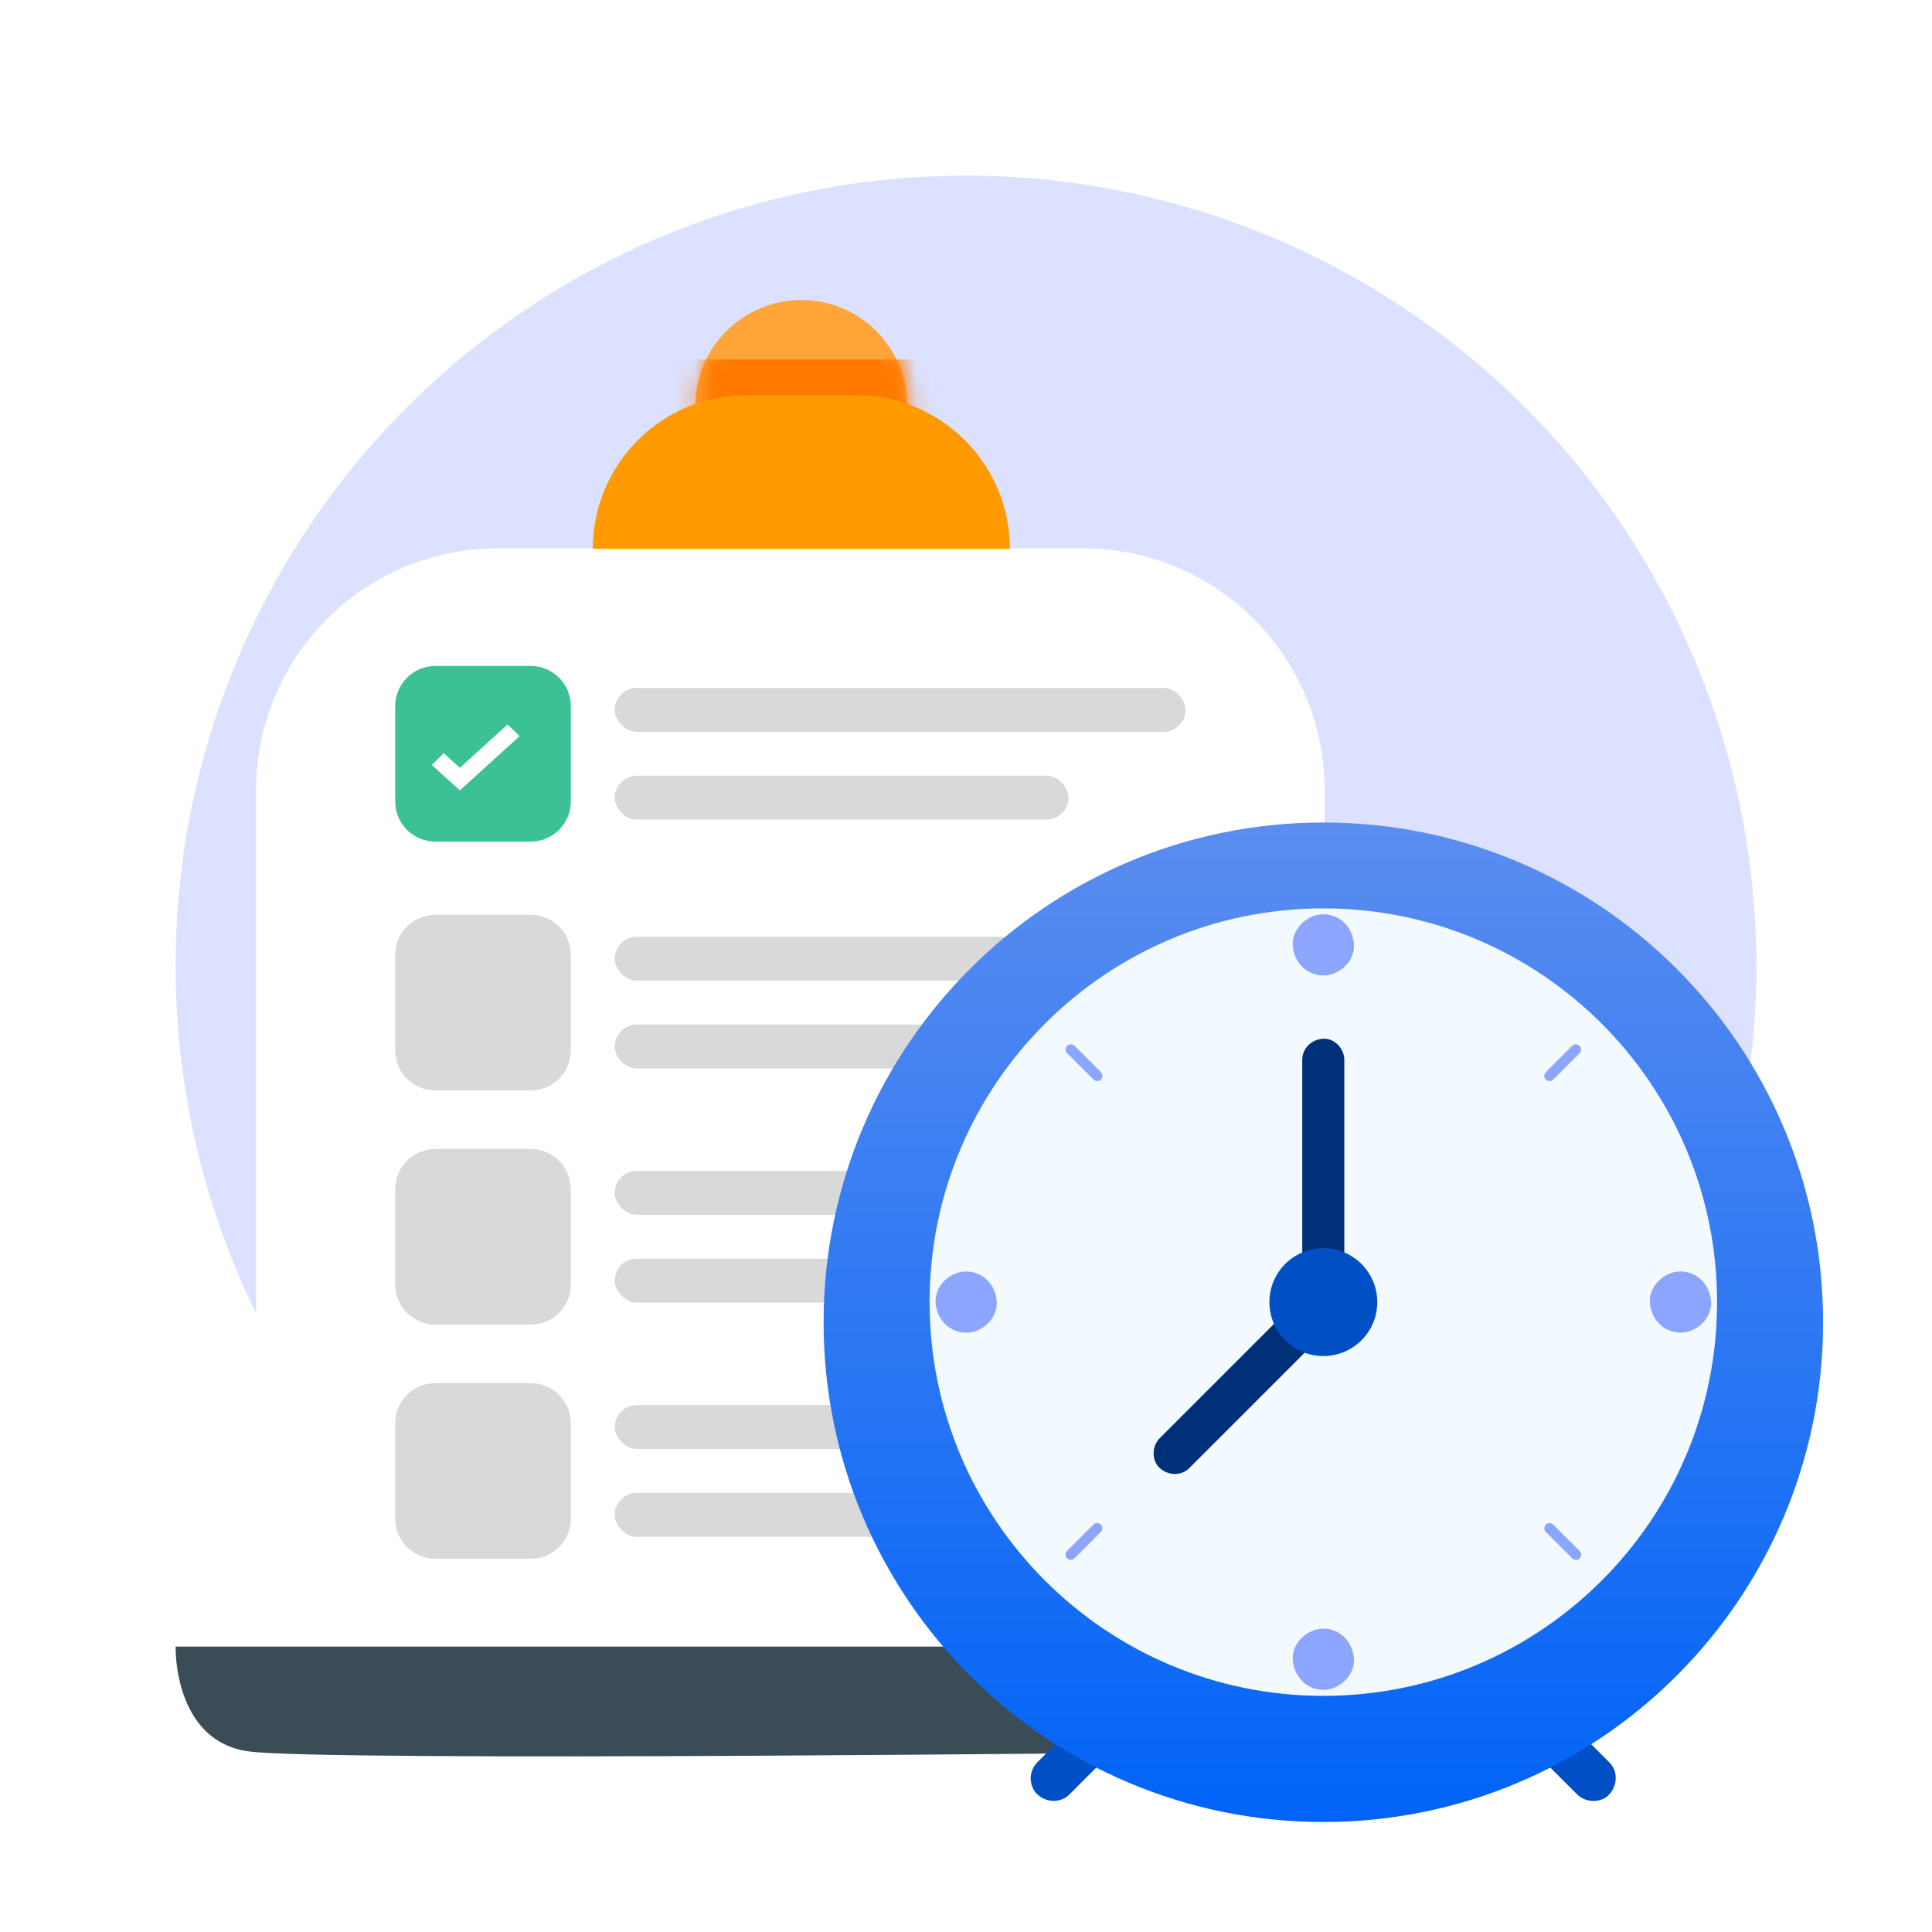
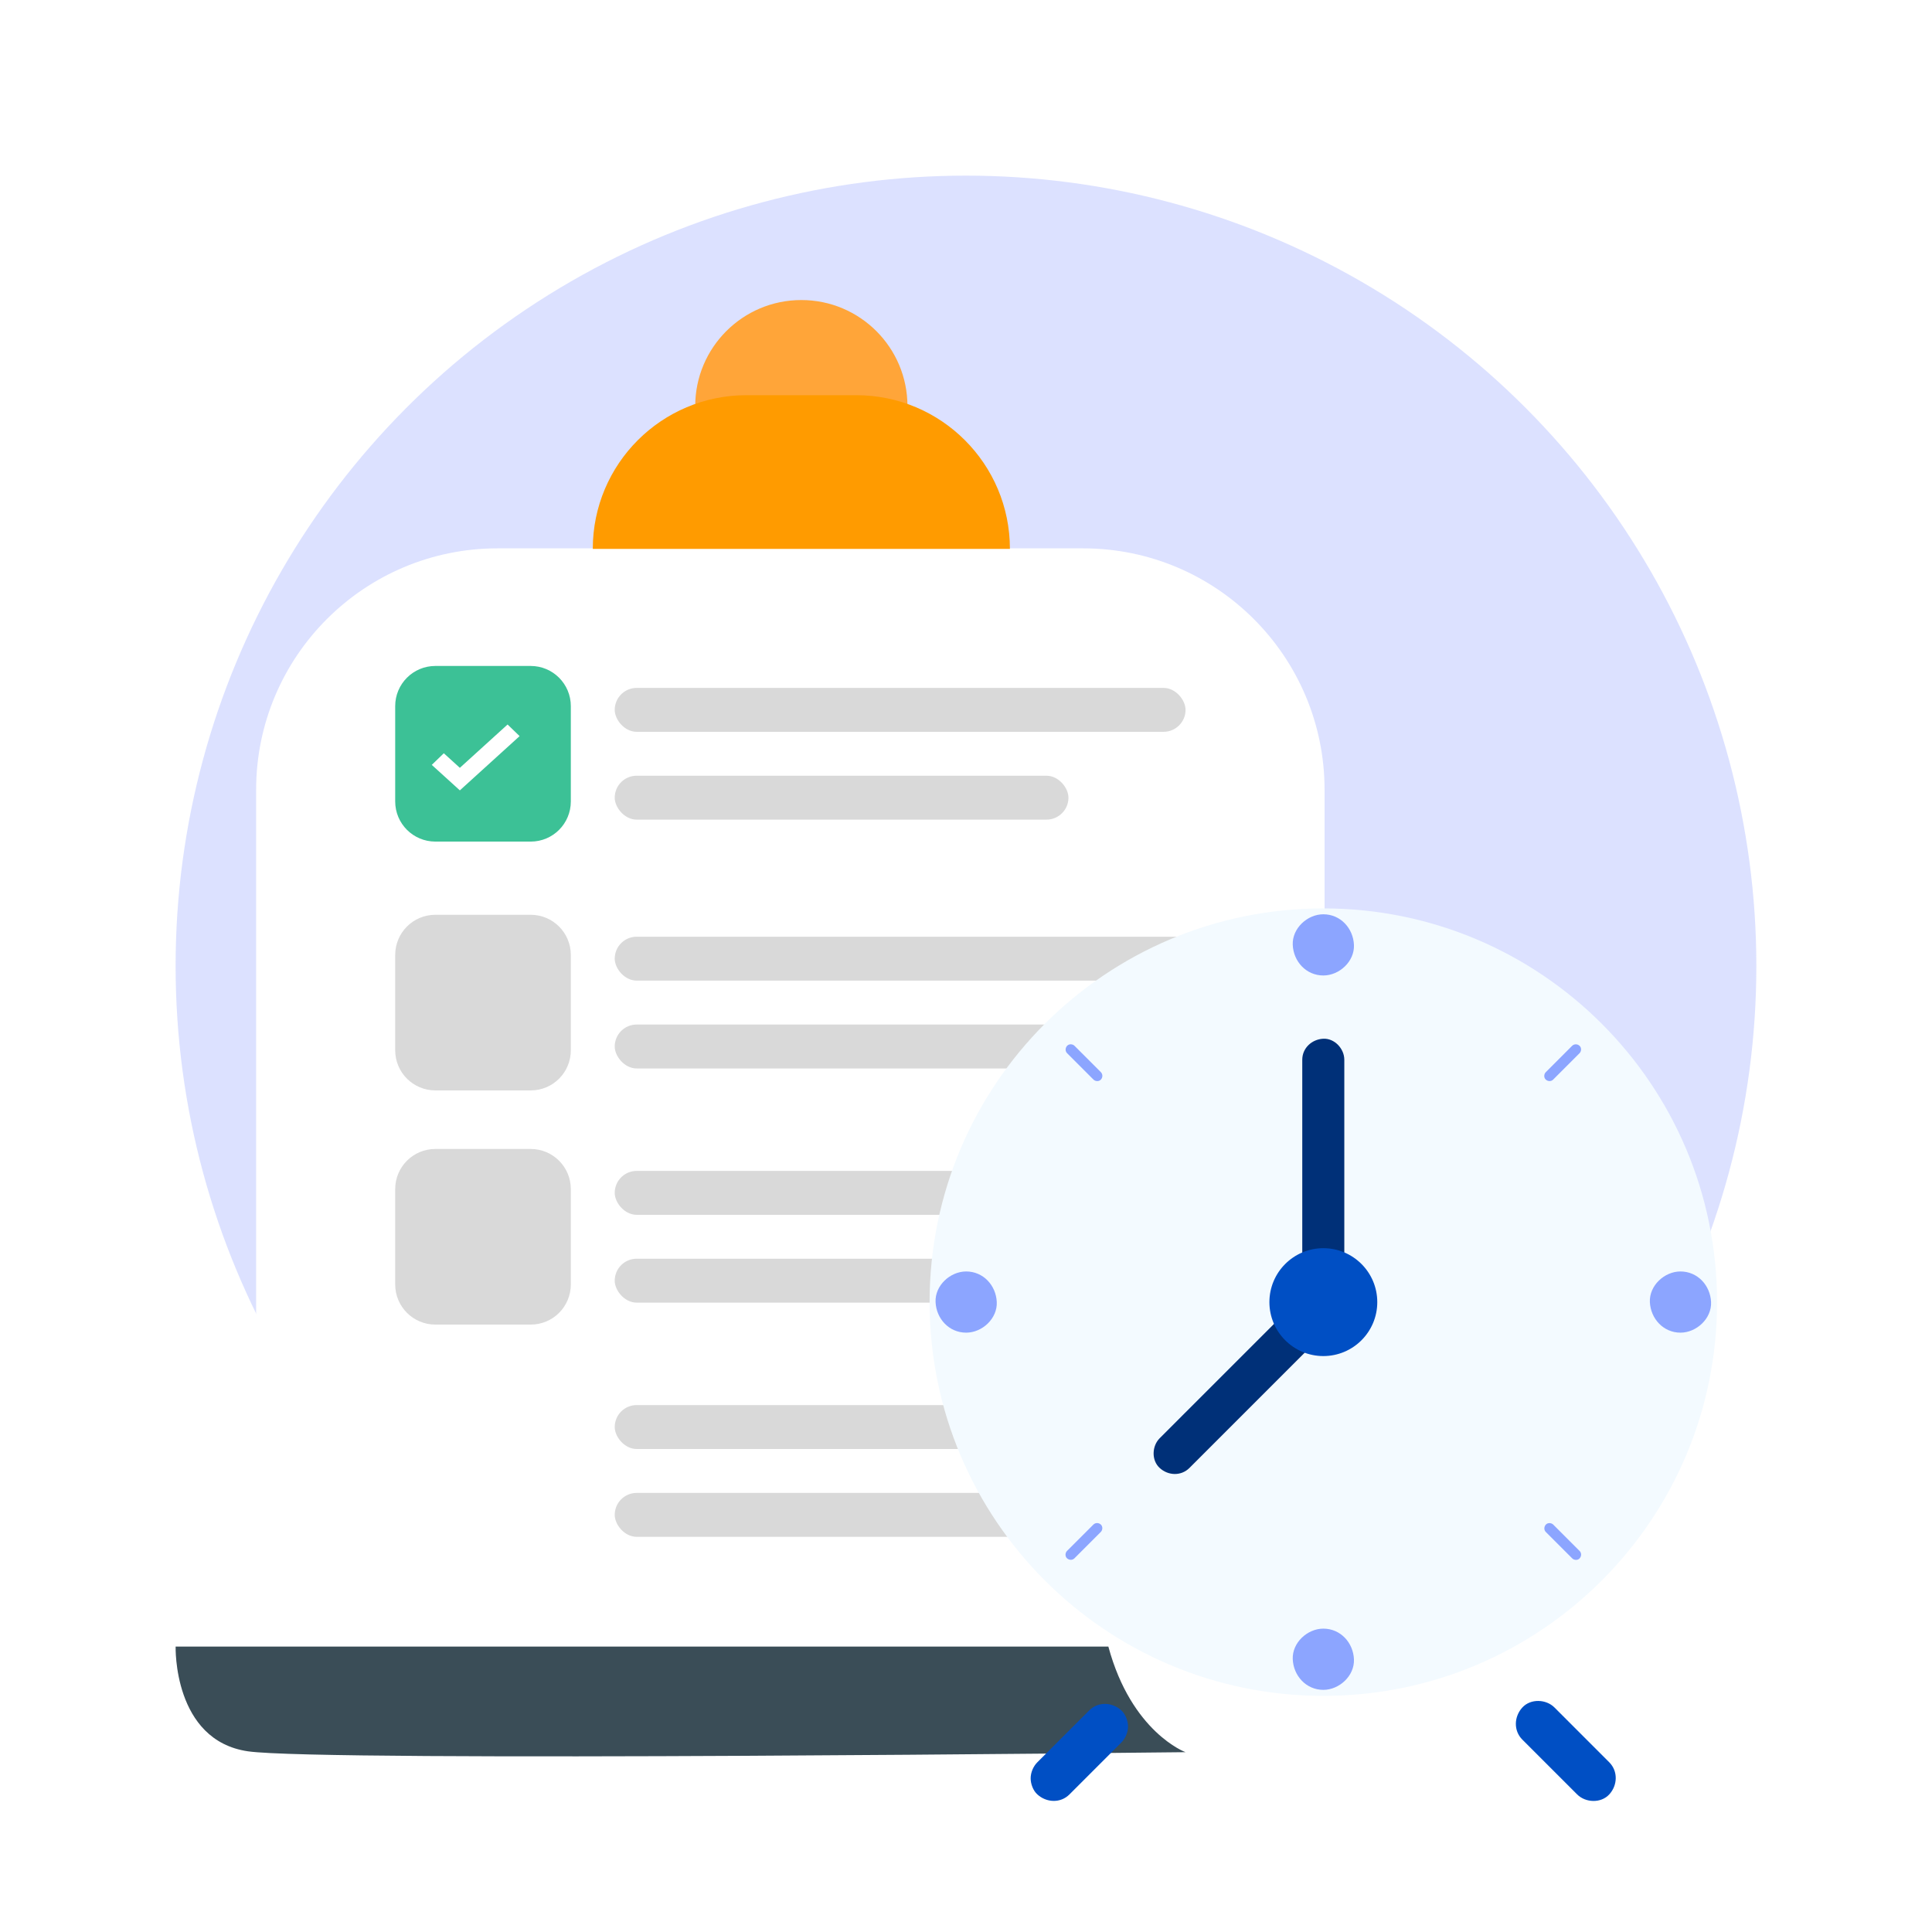
<svg xmlns="http://www.w3.org/2000/svg" width="96" height="96" viewBox="0 0 96 96" fill="none">
  <circle cx="47.999" cy="48" r="39.273" fill="#536DFE" fill-opacity="0.2" />
  <g filter="url(#filter0_d_8090_25491)">
    <path d="M12.727 37.091C12.727 30.463 18.099 25.091 24.727 25.091H53.818C60.445 25.091 65.817 30.463 65.817 37.091V75.273C65.817 81.9 60.445 87.273 53.818 87.273H24.727C18.099 87.273 12.727 81.9 12.727 75.273V37.091Z" fill="white" />
  </g>
  <ellipse cx="39.818" cy="20.182" rx="5.273" ry="5.273" fill="#FFA539" />
  <mask id="mask0_8090_25491" style="mask-type:alpha" maskUnits="userSpaceOnUse" x="34" y="14" width="12" height="12">
    <ellipse cx="39.938" cy="20.164" rx="5.255" ry="5.255" fill="#FF9B00" />
  </mask>
  <g mask="url(#mask0_8090_25491)">
-     <rect x="33.369" y="17.865" width="12.809" height="6.897" fill="#FF7900" />
-   </g>
+     </g>
  <path d="M8.727 81.818C8.727 81.818 8.593 86.481 12.323 87.022C16.053 87.56 58.908 87.065 58.908 87.065C58.908 87.065 56.225 86.081 55.074 81.818H8.727Z" fill="#3A4D57" />
  <path d="M26.372 54.182H21.633C20.532 54.182 19.637 53.291 19.637 52.186V47.451C19.637 46.349 20.528 45.455 21.633 45.455H26.368C27.469 45.455 28.364 46.346 28.364 47.451V52.186C28.364 53.291 27.473 54.182 26.372 54.182Z" fill="#D9D9D9" />
  <rect x="30.545" y="46.545" width="32.727" height="2.182" rx="1.091" fill="#D9D9D9" />
  <rect x="30.545" y="50.909" width="22.546" height="2.182" rx="1.091" fill="#D9D9D9" />
  <path d="M26.372 65.818H21.633C20.532 65.818 19.637 64.927 19.637 63.822V59.087C19.637 57.986 20.528 57.091 21.633 57.091H26.368C27.469 57.091 28.364 57.982 28.364 59.087V63.822C28.364 64.927 27.473 65.818 26.372 65.818Z" fill="#D9D9D9" />
  <rect x="30.545" y="58.182" width="32.727" height="2.182" rx="1.091" fill="#D9D9D9" />
  <rect x="30.545" y="62.545" width="22.546" height="2.182" rx="1.091" fill="#D9D9D9" />
-   <path d="M26.372 77.455H21.633C20.532 77.455 19.637 76.563 19.637 75.458V70.723C19.637 69.622 20.528 68.727 21.633 68.727H26.368C27.469 68.727 28.364 69.618 28.364 70.723V75.458C28.364 76.563 27.473 77.455 26.372 77.455Z" fill="#D9D9D9" />
  <rect x="30.545" y="69.818" width="32.727" height="2.182" rx="1.091" fill="#D9D9D9" />
  <rect x="30.545" y="74.182" width="22.546" height="2.182" rx="1.091" fill="#D9D9D9" />
  <g filter="url(#filter1_d_8090_25491)">
    <path d="M26.372 41.818H21.633C20.532 41.818 19.637 40.927 19.637 39.822V35.087C19.637 33.986 20.528 33.091 21.633 33.091H26.368C27.469 33.091 28.364 33.982 28.364 35.087V39.822C28.364 40.927 27.473 41.818 26.372 41.818Z" fill="#3CC196" />
  </g>
  <rect x="30.545" y="34.182" width="28.364" height="2.182" rx="1.091" fill="#D9D9D9" />
  <rect x="30.545" y="38.545" width="22.546" height="2.182" rx="1.091" fill="#D9D9D9" />
  <path d="M29.455 27.273C29.455 23.055 32.874 19.637 37.091 19.637H42.546C46.763 19.637 50.182 23.055 50.182 27.273H29.455Z" fill="#FF9B00" />
  <path fill-rule="evenodd" clip-rule="evenodd" d="M25.819 36.577L22.85 39.273L21.455 38.007L22.053 37.429L22.85 38.153L25.221 36L25.819 36.577Z" fill="white" />
  <path fill-rule="evenodd" clip-rule="evenodd" d="M77.241 84.844L79.963 87.567C80.407 88.014 80.377 88.713 79.963 89.163C79.55 89.613 78.784 89.581 78.367 89.163L75.645 86.441C75.198 85.994 75.231 85.294 75.645 84.844C76.058 84.395 76.824 84.427 77.241 84.844ZM55.719 86.585L53.141 89.163C52.697 89.61 51.998 89.577 51.545 89.163C51.334 88.973 51.213 88.641 51.213 88.365C51.213 88.076 51.341 87.771 51.545 87.567L54.123 84.989C54.569 84.542 55.269 84.575 55.719 84.989C55.929 85.18 56.051 85.511 56.051 85.787C56.051 86.076 55.922 86.382 55.719 86.585Z" fill="#004FC4" />
  <g filter="url(#filter2_d_8090_25491)">
-     <path d="M65.756 89.534C79.471 89.534 90.589 78.417 90.589 64.702C90.589 50.987 79.471 39.87 65.756 39.87C52.042 39.87 40.924 50.987 40.924 64.702C40.924 78.417 52.042 89.534 65.756 89.534Z" fill="url(#paint0_linear_8090_25491)" />
-   </g>
+     </g>
  <path d="M65.756 84.267C76.561 84.267 85.32 75.507 85.32 64.702C85.32 53.897 76.561 45.138 65.756 45.138C54.951 45.138 46.191 53.897 46.191 64.702C46.191 75.507 54.951 84.267 65.756 84.267Z" fill="#F3FAFF" />
  <path d="M64.709 52.659C64.709 54.045 64.709 55.431 64.709 56.82C64.709 58.849 64.709 60.876 64.709 62.906C64.709 63.48 64.709 64.055 64.709 64.633C64.709 65.178 65.189 65.704 65.753 65.677C66.318 65.651 66.798 65.218 66.798 64.633C66.798 63.247 66.798 61.861 66.798 60.472C66.798 58.442 66.798 56.416 66.798 54.386C66.798 53.811 66.798 53.237 66.798 52.659C66.798 52.113 66.318 51.588 65.753 51.614C65.189 51.641 64.709 52.074 64.709 52.659Z" fill="#003078" />
  <path d="M65.001 64.088C62.905 66.183 60.81 68.279 58.711 70.377C58.35 70.739 57.985 71.103 57.624 71.465C57.237 71.852 57.207 72.561 57.624 72.942C58.041 73.327 58.688 73.356 59.102 72.942C61.197 70.847 63.293 68.752 65.391 66.653C65.753 66.292 66.117 65.927 66.478 65.566C66.866 65.178 66.896 64.469 66.478 64.088C66.061 63.704 65.411 63.674 65.001 64.088Z" fill="#003078" />
  <path fill-rule="evenodd" clip-rule="evenodd" d="M53.392 51.966L54.702 53.276C54.804 53.381 54.797 53.542 54.702 53.644C54.607 53.749 54.43 53.739 54.334 53.644L53.024 52.333C52.922 52.232 52.929 52.071 53.024 51.966C53.119 51.861 53.297 51.87 53.392 51.966ZM76.809 53.276L78.119 51.965C78.224 51.864 78.385 51.87 78.487 51.965C78.592 52.061 78.582 52.238 78.487 52.333L77.176 53.644C77.075 53.746 76.914 53.739 76.809 53.644C76.704 53.549 76.713 53.371 76.809 53.276ZM53.02 77.064L54.331 75.754C54.436 75.652 54.597 75.658 54.699 75.754C54.804 75.849 54.794 76.026 54.699 76.121L53.388 77.432C53.286 77.534 53.126 77.527 53.02 77.432C52.915 77.337 52.925 77.159 53.02 77.064ZM78.49 77.067L77.18 75.757C77.084 75.662 76.907 75.652 76.812 75.757C76.717 75.862 76.71 76.023 76.812 76.125L78.122 77.435C78.218 77.53 78.395 77.54 78.49 77.435C78.585 77.33 78.592 77.169 78.49 77.067Z" fill="#8CA5FF" />
  <path fill-rule="evenodd" clip-rule="evenodd" d="M67.277 46.951C67.313 47.772 66.551 48.471 65.756 48.471C64.903 48.471 64.272 47.775 64.236 46.951C64.2 46.13 64.962 45.43 65.756 45.43C66.61 45.43 67.241 46.126 67.277 46.951ZM67.277 82.447C67.313 83.268 66.551 83.968 65.756 83.968C64.903 83.968 64.272 83.271 64.236 82.447C64.2 81.626 64.962 80.926 65.756 80.926C66.61 80.926 67.241 81.623 67.277 82.447ZM48.008 66.219C48.803 66.219 49.565 65.52 49.529 64.699C49.493 63.874 48.862 63.178 48.008 63.178C47.213 63.178 46.451 63.878 46.488 64.699C46.524 65.523 47.154 66.219 48.008 66.219ZM85.022 64.699C85.058 65.52 84.296 66.219 83.501 66.219C82.651 66.219 82.02 65.523 81.981 64.699C81.945 63.878 82.707 63.178 83.501 63.178C84.355 63.178 84.986 63.874 85.022 64.699Z" fill="#8CA5FF" />
  <path d="M65.756 67.382C67.236 67.382 68.436 66.182 68.436 64.702C68.436 63.222 67.236 62.022 65.756 62.022C64.276 62.022 63.076 63.222 63.076 64.702C63.076 66.182 64.276 67.382 65.756 67.382Z" fill="#004FC4" />
  <defs>
    <filter id="filter0_d_8090_25491" x="8.415" y="22.935" width="61.715" height="70.805" filterUnits="userSpaceOnUse" color-interpolation-filters="sRGB">
      <feFlood flood-opacity="0" result="BackgroundImageFix" />
      <feColorMatrix in="SourceAlpha" type="matrix" values="0 0 0 0 0 0 0 0 0 0 0 0 0 0 0 0 0 0 127 0" result="hardAlpha" />
      <feOffset dy="2.156" />
      <feGaussianBlur stdDeviation="2.156" />
      <feColorMatrix type="matrix" values="0 0 0 0 0.055 0 0 0 0 0.118 0 0 0 0 0.243 0 0 0 0.08 0" />
      <feBlend mode="normal" in2="BackgroundImageFix" result="effect1_dropShadow_8090_25491" />
      <feBlend mode="normal" in="SourceGraphic" in2="effect1_dropShadow_8090_25491" result="shape" />
    </filter>
    <filter id="filter1_d_8090_25491" x="18.637" y="32.091" width="10.727" height="10.727" filterUnits="userSpaceOnUse" color-interpolation-filters="sRGB">
      <feFlood flood-opacity="0" result="BackgroundImageFix" />
      <feColorMatrix in="SourceAlpha" type="matrix" values="0 0 0 0 0 0 0 0 0 0 0 0 0 0 0 0 0 0 127 0" result="hardAlpha" />
      <feOffset />
      <feGaussianBlur stdDeviation="0.5" />
      <feColorMatrix type="matrix" values="0 0 0 0 0.157 0 0 0 0 0.161 0 0 0 0 0.239 0 0 0 0.08 0" />
      <feBlend mode="normal" in2="BackgroundImageFix" result="effect1_dropShadow_8090_25491" />
      <feBlend mode="normal" in="SourceGraphic" in2="effect1_dropShadow_8090_25491" result="shape" />
    </filter>
    <filter id="filter2_d_8090_25491" x="39.924" y="39.87" width="51.664" height="51.665" filterUnits="userSpaceOnUse" color-interpolation-filters="sRGB">
      <feFlood flood-opacity="0" result="BackgroundImageFix" />
      <feColorMatrix in="SourceAlpha" type="matrix" values="0 0 0 0 0 0 0 0 0 0 0 0 0 0 0 0 0 0 127 0" result="hardAlpha" />
      <feOffset dy="1" />
      <feGaussianBlur stdDeviation="0.5" />
      <feColorMatrix type="matrix" values="0 0 0 0 0 0 0 0 0 0 0 0 0 0 0 0 0 0 0.47 0" />
      <feBlend mode="normal" in2="BackgroundImageFix" result="effect1_dropShadow_8090_25491" />
      <feBlend mode="normal" in="SourceGraphic" in2="effect1_dropShadow_8090_25491" result="shape" />
    </filter>
    <linearGradient id="paint0_linear_8090_25491" x1="40.924" y1="39.87" x2="40.924" y2="89.534" gradientUnits="userSpaceOnUse">
      <stop stop-color="#5B8DEF" />
      <stop offset="1" stop-color="#0063F7" />
    </linearGradient>
  </defs>
</svg>